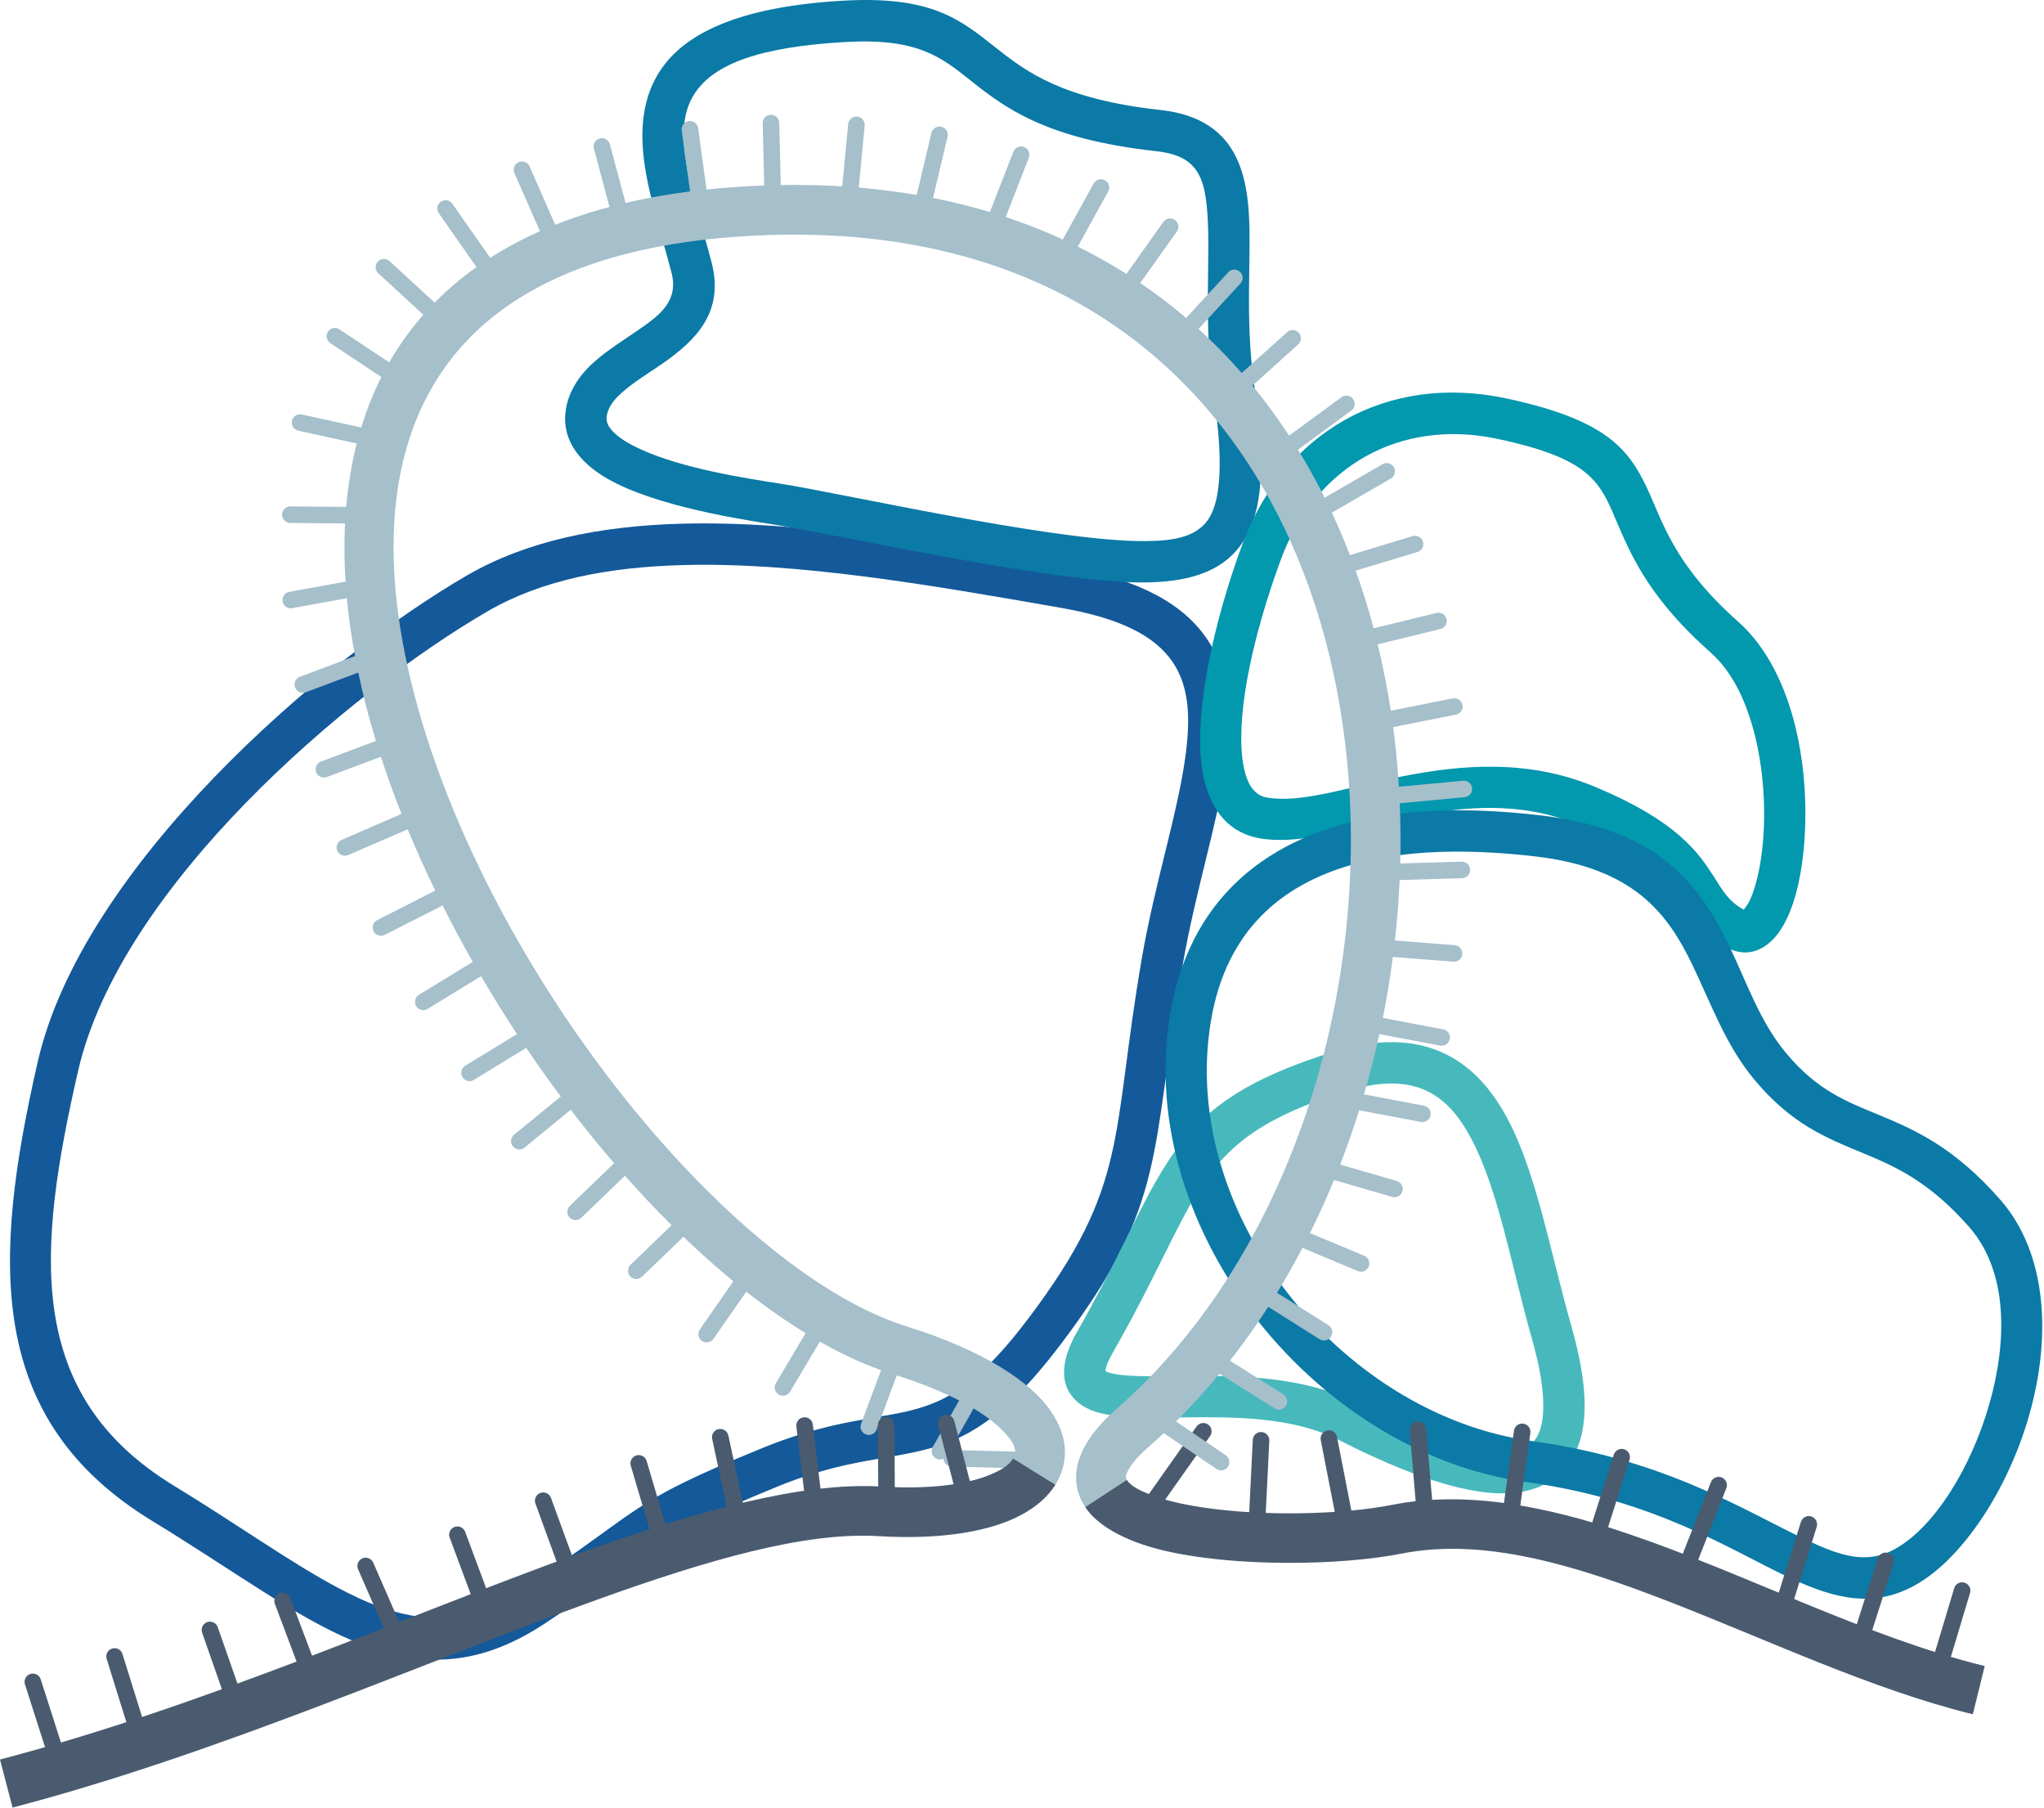
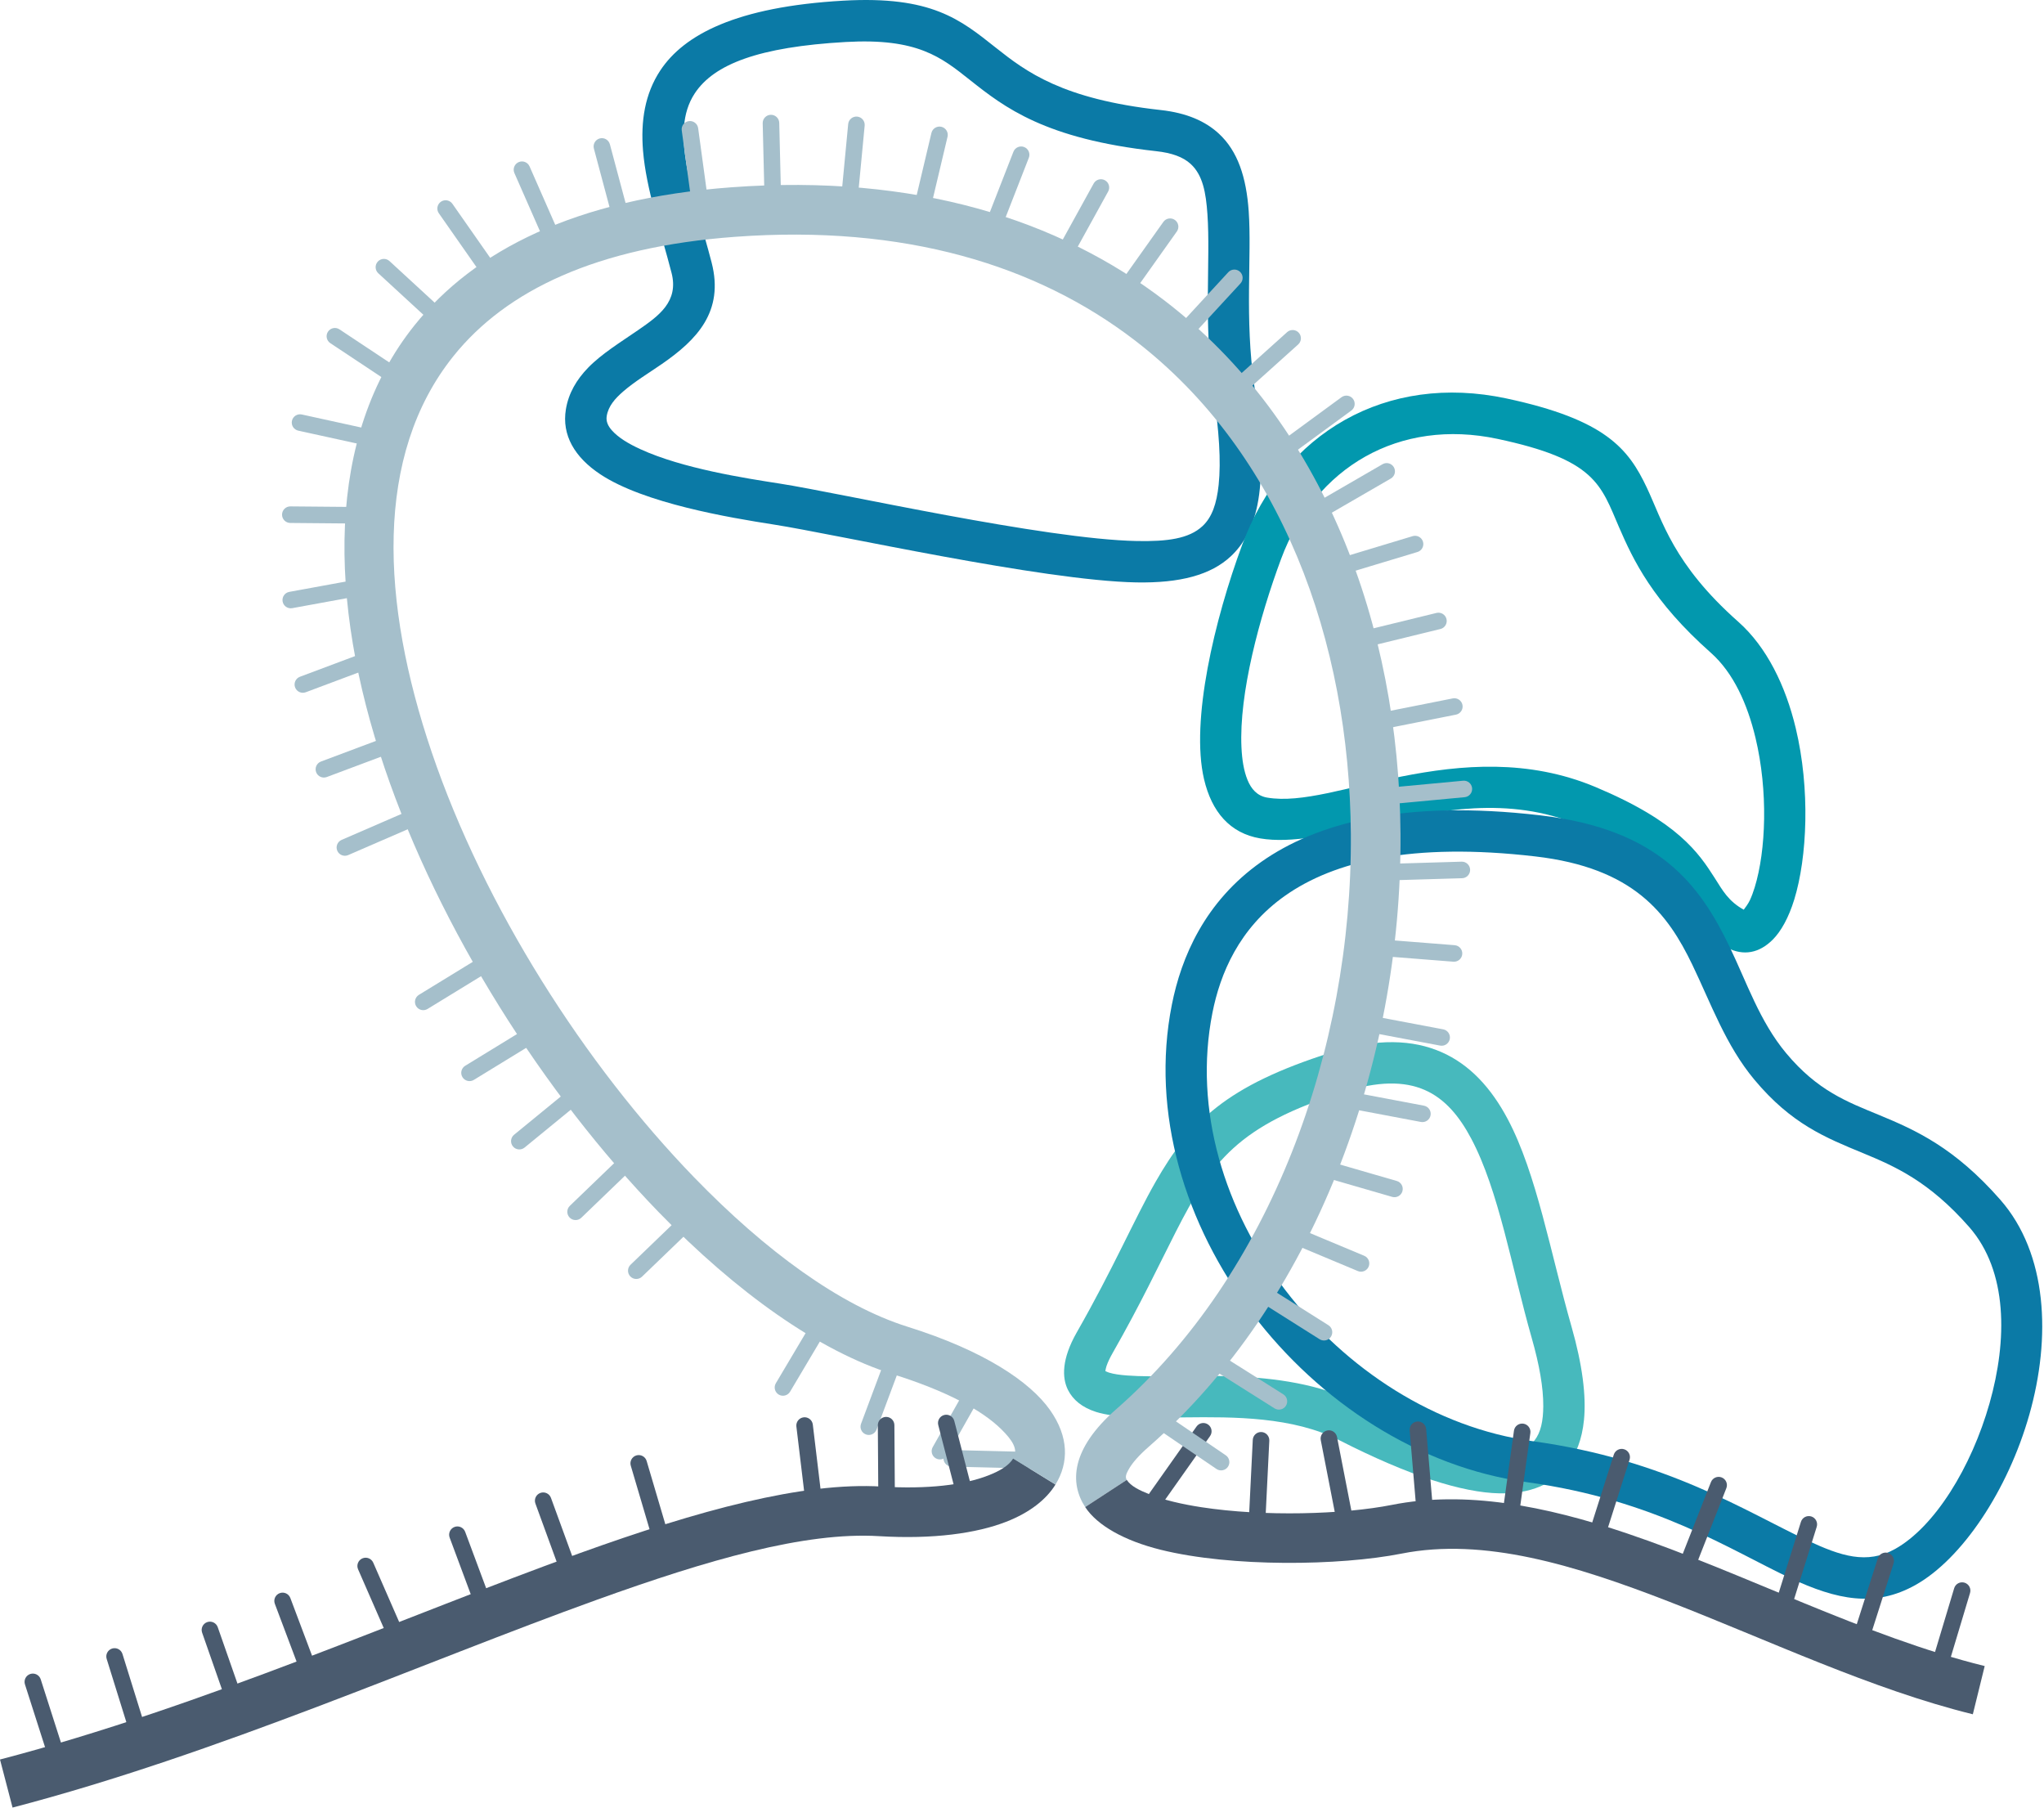
<svg xmlns="http://www.w3.org/2000/svg" width="100%" height="100%" viewBox="0 0 1029 910" version="1.1" xml:space="preserve" style="fill-rule:evenodd;clip-rule:evenodd;stroke-linejoin:round;stroke-miterlimit:2;">
  <g transform="matrix(1,0,0,1,-5.842,-53.264)">
-     <path d="M24.846,587.675C1.796,688.333 -1.162,767.869 82.58,818.895C122.873,843.447 154.25,866.904 183.401,879.127C215.404,892.545 245.018,893.481 279.716,870.709C341.188,830.363 329.394,829.343 396.952,801.638C423.463,790.766 442.212,788.684 458.377,785.742C485.518,780.803 506.43,774.202 540.316,729.272C593.803,658.356 584.777,634.098 601.264,538.775C607.719,501.456 619.02,466.943 623.123,437.715C626.598,412.96 624.857,391.654 613.406,374.784C602.137,358.181 581.085,345.265 543.796,338.739C476.189,326.909 408.135,315.251 348.834,316.87C307.822,317.991 270.892,325.479 240.764,342.995C167.064,385.844 47.302,489.613 24.846,587.675L24.846,587.675ZM45.154,592.325C66.472,499.228 181.266,401.685 251.236,361.005C278.576,345.11 312.185,338.713 349.402,337.696C407.444,336.111 474.034,347.681 540.204,359.261C569.809,364.441 587.222,373.303 596.169,386.485C604.934,399.399 605.152,415.868 602.492,434.819C598.415,463.86 587.149,498.145 580.736,535.225C565.053,625.9 574.563,649.268 523.684,716.728C494.95,754.825 477.661,761.057 454.646,765.246C437.374,768.389 417.375,770.745 389.048,782.362C319.512,810.879 331.556,811.765 268.284,853.291C234.69,875.34 207.003,869.225 174.805,851.857C151.029,839.032 125.046,820.375 93.42,801.105C18.123,755.224 24.428,682.833 45.154,592.325Z" style="fill:rgb(20,89,154);" />
    <path d="M430.41,53.6C376.494,56.656 350.128,70.765 338.245,88.739C330.507,100.443 328.335,114.182 329.555,129.115C331.129,148.367 338.548,169.823 343.914,190.604C347.643,205.046 337.476,212.247 327.222,219.329C318.312,225.483 308.754,231.302 301.902,238.363C296.108,244.334 292.06,251.158 290.721,259.312C288.591,272.287 295.124,283.411 308.018,291.976C330.015,306.588 372.903,313.788 395.397,317.293C426.195,322.09 530.629,345.529 577.804,346.415C600.03,346.832 615.457,342.641 625.483,333.261C631.965,327.197 636.489,318.899 638.819,307.591C641.724,293.484 641.156,273.956 637.308,247.501C632.327,213.255 636.082,182.478 634.468,159.544C633.272,142.549 629.005,129.307 619.353,120.449C612.736,114.377 603.462,110.112 590.139,108.646C540.623,103.197 522.408,89.356 507.161,77.27C489.275,63.092 474.826,51.082 430.411,53.6L430.41,53.6ZM431.59,74.4C467.814,72.347 479.632,82.033 494.22,93.597C511.447,107.252 531.912,123.197 587.861,129.354C595.709,130.218 601.369,132.222 605.266,135.798C611.387,141.415 612.928,150.231 613.686,161.006C615.329,184.343 611.623,215.654 616.692,250.499C619.549,270.139 620.596,285.483 619.338,297.327C618.336,306.755 616.029,313.577 611.25,318.047C604.378,324.477 593.431,325.871 578.196,325.585C531.74,324.713 428.932,301.432 398.603,296.707C380.962,293.959 349.499,289.13 328.205,279.348C322.292,276.631 317.217,273.62 313.918,269.931C312.017,267.806 310.823,265.466 311.279,262.688C312.117,257.582 315.544,253.807 319.611,250.279C325.327,245.321 332.432,241.05 339.062,236.471C356.616,224.346 370.47,210.119 364.086,185.396C359.815,168.858 354.074,151.9 351.421,136.064C349.192,122.753 348.95,110.322 355.624,100.228C365.29,85.607 387.731,76.886 431.589,74.4L431.59,74.4Z" style="fill:rgb(11,122,166);" />
    <path d="M880.907,366.202C848.13,337.17 842.784,315.415 834.912,298.766C825.619,279.111 814.09,264.456 764.172,253.812C703.883,240.957 652.168,270.911 631.233,327.379C617.192,365.251 605.146,416.102 611.968,445.389C615.824,461.943 625.073,472.676 640.246,475.268C655.886,477.94 676.149,473.283 699.134,468.07C729.382,461.21 765.106,453.572 800.973,468.607C835.663,483.148 844.778,495.834 851.599,506.546C857.565,515.912 862.531,523.755 875.251,530.271C883.635,534.566 891.485,533.023 898.299,526.216C902.455,522.063 906.317,515.133 909.114,506.044C915.644,484.823 917.208,450.47 909.862,419.787C904.751,398.441 895.294,378.946 880.907,366.202ZM883.685,511.159C875.914,506.851 873.025,501.405 869.172,495.354C861.009,482.538 850.533,466.792 809.027,449.393C775.176,435.203 741.456,438.159 711.326,444.135C684.535,449.449 661.027,457.683 643.754,454.732C638.782,453.883 635.757,450.489 633.851,445.793C632.005,441.248 631.115,435.684 630.824,429.46C629.555,402.348 639.802,364.197 650.767,334.621C667.947,288.281 710.352,263.638 759.828,274.188C783.875,279.315 797.158,284.928 805.415,292.336C813.403,299.504 816.387,308.191 820.849,318.506C828.084,335.235 837.842,355.887 867.093,381.798C878.524,391.923 885.541,407.677 889.601,424.638C896.012,451.415 894.901,481.398 889.202,499.917C888.477,502.274 887.678,504.426 886.799,506.328C885.99,508.08 884.498,510.112 883.685,511.159Z" style="fill:rgb(2,152,174);" />
    <path d="M547.954,723.835C540.258,737.315 540.433,746.741 543.476,752.853C545.951,757.823 550.564,761.688 557.577,763.936C567.28,767.047 583.462,766.899 602.293,766.694C626.9,766.425 656.72,766.278 680.27,778.281C715.218,796.094 741.955,804.555 760.689,804.936C776.472,805.258 787.569,800.19 794.658,791.263C799.29,785.429 802.289,777.71 803.253,768.004C804.456,755.897 802.453,740.201 797.017,721.143C786.415,683.975 779.434,644.046 764.91,616.639C756.594,600.947 745.822,589.097 731.436,582.81C717.256,576.613 699.268,575.653 675.855,583.07C623.434,599.673 604.919,617.764 587.543,648.231C576.761,667.139 566.537,691.286 547.954,723.835L547.954,723.835ZM562.305,743.385C562.398,742.788 562.592,741.723 562.875,740.885C563.54,738.911 564.604,736.69 566.046,734.165C580.087,709.573 589.396,689.745 597.753,673.331C615.789,637.904 629.097,619.733 682.145,602.93C699.4,597.465 712.643,597.333 723.093,601.9C733.335,606.376 740.581,615.223 746.502,626.395C760.449,652.713 766.802,691.165 776.983,726.857C780.815,740.29 782.82,751.72 782.765,761.087C782.722,768.443 781.54,774.28 778.342,778.308C773.603,784.276 765.008,785.18 752.97,783.374C736.927,780.968 715.959,773.088 689.73,759.719C670.524,749.93 647.74,746.798 626.025,746.033C605.97,745.326 586.94,746.641 573.307,745.611C569.782,745.345 566.694,744.939 564.178,744.173C563.573,743.989 562.791,743.627 562.305,743.385Z" style="fill:rgb(71,185,189);" />
    <path d="M774.584,799.32C839.147,808.176 877.51,833.769 907.059,847.573C930.74,858.635 949.744,862.467 970.084,851.091C993.504,837.994 1016.63,803.527 1027.47,765.276C1038.48,726.439 1036.64,684.266 1012.83,657.129C989.709,630.785 970.153,622.071 951.723,614.446C935.871,607.888 920.898,602.404 905.002,583.331C891.713,567.386 885.287,547.919 876.535,529.761C861.562,498.693 841.163,470.628 781.204,463.653C711.842,455.584 668.324,467.752 640.911,487.003C612.312,507.087 600.501,535.154 595.782,558.976C574.169,668.081 665.834,784.403 774.584,799.32L774.584,799.32ZM777.416,778.68C679.671,765.273 596.793,661.087 616.218,563.024C620.075,543.552 629.507,520.469 652.884,504.052C677.449,486.801 716.642,477.116 778.796,484.347C828.377,490.115 845.387,513.116 857.768,538.806C867.253,558.487 874.595,579.386 888.998,596.669C907.717,619.13 925.091,625.974 943.759,633.697C959.849,640.354 976.986,647.872 997.171,670.871C1016.66,693.08 1016.44,727.81 1007.43,759.595C998.256,791.965 979.734,821.825 959.916,832.909C945.66,840.881 932.473,836.45 915.877,828.697C885.021,814.284 844.83,787.927 777.416,778.68L777.416,778.68Z" style="fill:rgb(11,122,166);" />
    <g transform="matrix(0.995,0.099,-0.099,0.995,77.167,-26.804)">
      <path d="M863.01,792.133L876.01,746.133C876.635,743.92 875.346,741.616 873.133,740.99C870.92,740.365 868.616,741.654 867.99,743.867L854.99,789.867C854.365,792.08 855.654,794.384 857.867,795.01C860.08,795.635 862.384,794.346 863.01,792.133Z" style="fill:rgb(74,91,111);" />
    </g>
    <g transform="matrix(1,0,0,1,-50.764,39.717)">
      <path d="M862.971,792.263L876.971,748.263C877.668,746.072 876.455,743.727 874.263,743.029C872.072,742.332 869.727,743.545 869.029,745.737L855.029,789.737C854.332,791.928 855.545,794.273 857.737,794.971C859.928,795.668 862.273,794.455 862.971,792.263Z" style="fill:rgb(74,91,111);" />
    </g>
    <g transform="matrix(0.983,-0.183,0.183,0.983,-223.092,197.471)">
      <path d="M862.953,792.318L876.953,750.318C877.68,748.136 876.499,745.774 874.318,745.047C872.136,744.32 869.774,745.501 869.047,747.682L855.047,789.682C854.32,791.864 855.501,794.226 857.682,794.953C859.864,795.68 862.226,794.499 862.953,792.318Z" style="fill:rgb(74,91,111);" />
    </g>
    <g transform="matrix(0.89,-0.456,0.456,0.89,-402.005,502.641)">
      <path d="M862.855,792.581L878.855,753.581C879.728,751.454 878.709,749.018 876.581,748.145C874.454,747.272 872.018,748.291 871.145,750.419L855.145,789.419C854.272,791.546 855.291,793.982 857.419,794.855C859.546,795.728 861.982,794.709 862.855,792.581Z" style="fill:rgb(74,91,111);" />
    </g>
    <g transform="matrix(0.871,-0.492,0.492,0.871,-454.05,554.501)">
      <path d="M862.953,792.318L876.953,750.318C877.68,748.136 876.499,745.774 874.318,745.047C872.136,744.32 869.774,745.501 869.047,747.682L855.047,789.682C854.32,791.864 855.501,794.226 857.682,794.953C859.864,795.68 862.226,794.499 862.953,792.318Z" style="fill:rgb(74,91,111);" />
    </g>
    <g transform="matrix(0.971,-0.24,0.24,0.971,-385.3,258.051)">
      <path d="M862.991,792.197L874.991,752.197C875.652,749.995 874.4,747.67 872.197,747.009C869.995,746.348 867.67,747.6 867.009,749.803L855.009,789.803C854.348,792.005 855.6,794.33 857.803,794.991C860.005,795.652 862.33,794.4 862.991,792.197Z" style="fill:rgb(74,91,111);" />
    </g>
    <g transform="matrix(0.957,0.289,-0.289,0.957,-5.556,-197.982)">
      <path d="M862.953,792.318L875.953,753.318C876.68,751.136 875.499,748.774 873.318,748.047C871.136,747.32 868.774,748.501 868.047,750.682L855.047,789.682C854.32,791.864 855.501,794.226 857.682,794.953C859.864,795.68 862.226,794.499 862.953,792.318Z" style="fill:rgb(74,91,111);" />
    </g>
    <g transform="matrix(-0.265,0.964,-0.964,-0.265,1574.92,146.392)">
      <path d="M862.943,792.346L876.943,751.346C877.686,749.17 876.523,746.8 874.346,746.057C872.17,745.314 869.8,746.477 869.057,748.654L855.057,789.654C854.314,791.83 855.477,794.2 857.654,794.943C859.83,795.686 862.2,794.523 862.943,792.346Z" style="fill:rgb(165,191,203);" />
    </g>
    <g transform="matrix(-0.284,0.959,-0.959,-0.284,1617.93,137.864)">
      <path d="M863.01,792.131L874.01,753.131C874.634,750.918 873.344,748.614 871.131,747.99C868.918,747.366 866.614,748.656 865.99,750.869L854.99,789.869C854.366,792.082 855.656,794.386 857.869,795.01C860.082,795.634 862.386,794.344 863.01,792.131Z" style="fill:rgb(165,191,203);" />
    </g>
    <g transform="matrix(-0.284,0.959,-0.959,-0.284,1640.62,103.065)">
      <path d="M863.01,792.131L874.01,753.131C874.634,750.918 873.344,748.614 871.131,747.99C868.918,747.366 866.614,748.656 865.99,750.869L854.99,789.869C854.366,792.082 855.656,794.386 857.869,795.01C860.082,795.634 862.386,794.344 863.01,792.131Z" style="fill:rgb(165,191,203);" />
    </g>
    <g transform="matrix(-0.121,0.993,-0.993,-0.121,1543.02,-83.722)">
      <path d="M863.01,792.131L874.01,753.131C874.634,750.918 873.344,748.614 871.131,747.99C868.918,747.366 866.614,748.656 865.99,750.869L854.99,789.869C854.366,792.082 855.656,794.386 857.869,795.01C860.082,795.634 862.386,794.344 863.01,792.131Z" style="fill:rgb(165,191,203);" />
    </g>
    <g transform="matrix(-0.007,1,-1,-0.007,1465.94,-213.033)">
      <path d="M863.01,792.131L874.01,753.131C874.634,750.918 873.344,748.614 871.131,747.99C868.918,747.366 866.614,748.656 865.99,750.869L854.99,789.869C854.366,792.082 855.656,794.386 857.869,795.01C860.082,795.634 862.386,794.344 863.01,792.131Z" style="fill:rgb(165,191,203);" />
    </g>
    <g transform="matrix(0.088,0.996,-0.996,0.088,1394.36,-318.797)">
      <path d="M863.01,792.131L874.01,753.131C874.634,750.918 873.344,748.614 871.131,747.99C868.918,747.366 866.614,748.656 865.99,750.869L854.99,789.869C854.366,792.082 855.656,794.386 857.869,795.01C860.082,795.634 862.386,794.344 863.01,792.131Z" style="fill:rgb(165,191,203);" />
    </g>
    <g transform="matrix(0.088,0.996,-0.996,0.088,1404.04,-357.227)">
      <path d="M863.01,792.131L874.01,753.131C874.634,750.918 873.344,748.614 871.131,747.99C868.918,747.366 866.614,748.656 865.99,750.869L854.99,789.869C854.366,792.082 855.656,794.386 857.869,795.01C860.082,795.634 862.386,794.344 863.01,792.131Z" style="fill:rgb(165,191,203);" />
    </g>
    <g transform="matrix(0.195,0.981,-0.981,0.195,1305.89,-466.935)">
      <path d="M863.01,792.131L874.01,753.131C874.634,750.918 873.344,748.614 871.131,747.99C868.918,747.366 866.614,748.656 865.99,750.869L854.99,789.869C854.366,792.082 855.656,794.386 857.869,795.01C860.082,795.634 862.386,794.344 863.01,792.131Z" style="fill:rgb(165,191,203);" />
    </g>
    <g transform="matrix(0.3,0.954,-0.954,0.3,1198.18,-564.435)">
      <path d="M863.01,792.131L874.01,753.131C874.634,750.918 873.344,748.614 871.131,747.99C868.918,747.366 866.614,748.656 865.99,750.869L854.99,789.869C854.366,792.082 855.656,794.386 857.869,795.01C860.082,795.634 862.386,794.344 863.01,792.131Z" style="fill:rgb(165,191,203);" />
    </g>
    <g transform="matrix(0.36,0.933,-0.933,0.36,1131.21,-632.049)">
      <path d="M863.01,792.131L874.01,753.131C874.634,750.918 873.344,748.614 871.131,747.99C868.918,747.366 866.614,748.656 865.99,750.869L854.99,789.869C854.366,792.082 855.656,794.386 857.869,795.01C860.082,795.634 862.386,794.344 863.01,792.131Z" style="fill:rgb(165,191,203);" />
    </g>
    <g transform="matrix(0.454,0.891,-0.891,0.454,1013.05,-707.689)">
      <path d="M863.01,792.131L874.01,753.131C874.634,750.918 873.344,748.614 871.131,747.99C868.918,747.366 866.614,748.656 865.99,750.869L854.99,789.869C854.366,792.082 855.656,794.386 857.869,795.01C860.082,795.634 862.386,794.344 863.01,792.131Z" style="fill:rgb(165,191,203);" />
    </g>
    <g transform="matrix(0.492,0.87,-0.87,0.492,956.193,-761.06)">
      <path d="M863.01,792.131L874.01,753.131C874.634,750.918 873.344,748.614 871.131,747.99C868.918,747.366 866.614,748.656 865.99,750.869L854.99,789.869C854.366,792.082 855.656,794.386 857.869,795.01C860.082,795.634 862.386,794.344 863.01,792.131Z" style="fill:rgb(165,191,203);" />
    </g>
    <g transform="matrix(0.538,0.843,-0.843,0.538,884.093,-810.865)">
      <path d="M863.01,792.131L874.01,753.131C874.634,750.918 873.344,748.614 871.131,747.99C868.918,747.366 866.614,748.656 865.99,750.869L854.99,789.869C854.366,792.082 855.656,794.386 857.869,795.01C860.082,795.634 862.386,794.344 863.01,792.131Z" style="fill:rgb(165,191,203);" />
    </g>
    <g transform="matrix(0.717,0.697,-0.697,0.717,604.289,-855.051)">
      <path d="M863.01,792.131L874.01,753.131C874.634,750.918 873.344,748.614 871.131,747.99C868.918,747.366 866.614,748.656 865.99,750.869L854.99,789.869C854.366,792.082 855.656,794.386 857.869,795.01C860.082,795.634 862.386,794.344 863.01,792.131Z" style="fill:rgb(165,191,203);" />
    </g>
    <g transform="matrix(0.788,0.616,-0.616,0.788,461.33,-871.936)">
      <path d="M863.01,792.131L874.01,753.131C874.634,750.918 873.344,748.614 871.131,747.99C868.918,747.366 866.614,748.656 865.99,750.869L854.99,789.869C854.366,792.082 855.656,794.386 857.869,795.01C860.082,795.634 862.386,794.344 863.01,792.131Z" style="fill:rgb(165,191,203);" />
    </g>
    <g transform="matrix(0.845,0.534,-0.534,0.845,323.009,-876.475)">
      <path d="M863.01,792.131L874.01,753.131C874.634,750.918 873.344,748.614 871.131,747.99C868.918,747.366 866.614,748.656 865.99,750.869L854.99,789.869C854.366,792.082 855.656,794.386 857.869,795.01C860.082,795.634 862.386,794.344 863.01,792.131Z" style="fill:rgb(165,191,203);" />
    </g>
    <g transform="matrix(0.892,0.453,-0.453,0.892,191.868,-871.777)">
      <path d="M863.01,792.131L874.01,753.131C874.634,750.918 873.344,748.614 871.131,747.99C868.918,747.366 866.614,748.656 865.99,750.869L854.99,789.869C854.366,792.082 855.656,794.386 857.869,795.01C860.082,795.634 862.386,794.344 863.01,792.131Z" style="fill:rgb(165,191,203);" />
    </g>
    <g transform="matrix(0.942,0.336,-0.336,0.942,28.029,-833.331)">
      <path d="M863.01,792.131L874.01,753.131C874.634,750.918 873.344,748.614 871.131,747.99C868.918,747.366 866.614,748.656 865.99,750.869L854.99,789.869C854.366,792.082 855.656,794.386 857.869,795.01C860.082,795.634 862.386,794.344 863.01,792.131Z" style="fill:rgb(165,191,203);" />
    </g>
    <g transform="matrix(0.974,0.227,-0.227,0.974,-116.606,-782.293)">
      <path d="M863.01,792.131L874.01,753.131C874.634,750.918 873.344,748.614 871.131,747.99C868.918,747.366 866.614,748.656 865.99,750.869L854.99,789.869C854.366,792.082 855.656,794.386 857.869,795.01C860.082,795.634 862.386,794.344 863.01,792.131Z" style="fill:rgb(165,191,203);" />
    </g>
    <g transform="matrix(0.995,0.097,-0.097,0.995,-272.798,-701.478)">
      <path d="M863.01,792.131L874.01,753.131C874.634,750.918 873.344,748.614 871.131,747.99C868.918,747.366 866.614,748.656 865.99,750.869L854.99,789.869C854.366,792.082 855.656,794.386 857.869,795.01C860.082,795.634 862.386,794.344 863.01,792.131Z" style="fill:rgb(165,191,203);" />
    </g>
    <g transform="matrix(0.999,-0.042,0.042,0.999,-421.912,-593.568)">
      <path d="M863.01,792.131L874.01,753.131C874.634,750.918 873.344,748.614 871.131,747.99C868.918,747.366 866.614,748.656 865.99,750.869L854.99,789.869C854.366,792.082 855.656,794.386 857.869,795.01C860.082,795.634 862.386,794.344 863.01,792.131Z" style="fill:rgb(165,191,203);" />
    </g>
    <g transform="matrix(0.984,-0.179,0.179,0.984,-553.7,-468.132)">
      <path d="M863.01,792.131L874.01,753.131C874.634,750.918 873.344,748.614 871.131,747.99C868.918,747.366 866.614,748.656 865.99,750.869L854.99,789.869C854.366,792.082 855.656,794.386 857.869,795.01C860.082,795.634 862.386,794.344 863.01,792.131Z" style="fill:rgb(165,191,203);" />
    </g>
    <g transform="matrix(0.956,-0.295,0.295,0.956,-659.593,-347.05)">
      <path d="M863.01,792.131L874.01,753.131C874.634,750.918 873.344,748.614 871.131,747.99C868.918,747.366 866.614,748.656 865.99,750.869L854.99,789.869C854.366,792.082 855.656,794.386 857.869,795.01C860.082,795.634 862.386,794.344 863.01,792.131Z" style="fill:rgb(165,191,203);" />
    </g>
    <g transform="matrix(0.917,-0.399,0.399,0.917,-744.659,-224.099)">
      <path d="M863.01,792.131L874.01,753.131C874.634,750.918 873.344,748.614 871.131,747.99C868.918,747.366 866.614,748.656 865.99,750.869L854.99,789.869C854.366,792.082 855.656,794.386 857.869,795.01C860.082,795.634 862.386,794.344 863.01,792.131Z" style="fill:rgb(165,191,203);" />
    </g>
    <g transform="matrix(0.86,-0.511,0.511,0.86,-823.624,-75.177)">
      <path d="M863.01,792.131L874.01,753.131C874.634,750.918 873.344,748.614 871.131,747.99C868.918,747.366 866.614,748.656 865.99,750.869L854.99,789.869C854.366,792.082 855.656,794.386 857.869,795.01C860.082,795.634 862.386,794.344 863.01,792.131Z" style="fill:rgb(165,191,203);" />
    </g>
    <g transform="matrix(0.772,-0.636,0.636,0.772,-881.297,111.465)">
      <path d="M863.01,792.131L874.01,753.131C874.634,750.918 873.344,748.614 871.131,747.99C868.918,747.366 866.614,748.656 865.99,750.869L854.99,789.869C854.366,792.082 855.656,794.386 857.869,795.01C860.082,795.634 862.386,794.344 863.01,792.131Z" style="fill:rgb(165,191,203);" />
    </g>
    <g transform="matrix(0.633,-0.774,0.774,0.633,-902.582,355.591)">
      <path d="M863.01,792.131L874.01,753.131C874.634,750.918 873.344,748.614 871.131,747.99C868.918,747.366 866.614,748.656 865.99,750.869L854.99,789.869C854.366,792.082 855.656,794.386 857.869,795.01C860.082,795.634 862.386,794.344 863.01,792.131Z" style="fill:rgb(165,191,203);" />
    </g>
    <g transform="matrix(0.452,-0.892,0.892,0.452,-864.918,623.884)">
      <path d="M863.01,792.131L874.01,753.131C874.634,750.918 873.344,748.614 871.131,747.99C868.918,747.366 866.614,748.656 865.99,750.869L854.99,789.869C854.366,792.082 855.656,794.386 857.869,795.01C860.082,795.634 862.386,794.344 863.01,792.131Z" style="fill:rgb(165,191,203);" />
    </g>
    <g transform="matrix(0.306,-0.952,0.952,0.306,-807.694,820.643)">
      <path d="M863.01,792.131L874.01,753.131C874.634,750.918 873.344,748.614 871.131,747.99C868.918,747.366 866.614,748.656 865.99,750.869L854.99,789.869C854.366,792.082 855.656,794.386 857.869,795.01C860.082,795.634 862.386,794.344 863.01,792.131Z" style="fill:rgb(165,191,203);" />
    </g>
    <g transform="matrix(-0.059,-0.998,0.998,-0.059,-542.28,1178.59)">
      <path d="M863.01,792.131L874.01,753.131C874.634,750.918 873.344,748.614 871.131,747.99C868.918,747.366 866.614,748.656 865.99,750.869L854.99,789.869C854.366,792.082 855.656,794.386 857.869,795.01C860.082,795.634 862.386,794.344 863.01,792.131Z" style="fill:rgb(165,191,203);" />
    </g>
    <g transform="matrix(-0.263,-0.965,0.965,-0.263,-344.873,1349.65)">
      <path d="M863.01,792.131L874.01,753.131C874.634,750.918 873.344,748.614 871.131,747.99C868.918,747.366 866.614,748.656 865.99,750.869L854.99,789.869C854.366,792.082 855.656,794.386 857.869,795.01C860.082,795.634 862.386,794.344 863.01,792.131Z" style="fill:rgb(165,191,203);" />
    </g>
    <g transform="matrix(-0.44,-0.898,0.898,-0.44,-140.275,1467.42)">
      <path d="M863.01,792.131L874.01,753.131C874.634,750.918 873.344,748.614 871.131,747.99C868.918,747.366 866.614,748.656 865.99,750.869L854.99,789.869C854.366,792.082 855.656,794.386 857.869,795.01C860.082,795.634 862.386,794.344 863.01,792.131Z" style="fill:rgb(165,191,203);" />
    </g>
    <g transform="matrix(-0.592,-0.806,0.806,-0.592,67.232,1544.21)">
      <path d="M863.01,792.131L874.01,753.131C874.634,750.918 873.344,748.614 871.131,747.99C868.918,747.366 866.614,748.656 865.99,750.869L854.99,789.869C854.366,792.082 855.656,794.386 857.869,795.01C860.082,795.634 862.386,794.344 863.01,792.131Z" style="fill:rgb(165,191,203);" />
    </g>
    <g transform="matrix(-0.592,-0.806,0.806,-0.592,77.823,1586.88)">
      <path d="M863.01,792.131L874.01,753.131C874.634,750.918 873.344,748.614 871.131,747.99C868.918,747.366 866.614,748.656 865.99,750.869L854.99,789.869C854.366,792.082 855.656,794.386 857.869,795.01C860.082,795.634 862.386,794.344 863.01,792.131Z" style="fill:rgb(165,191,203);" />
    </g>
    <g transform="matrix(-0.632,-0.775,0.775,-0.632,146.506,1629.36)">
      <path d="M863.01,792.131L874.01,753.131C874.634,750.918 873.344,748.614 871.131,747.99C868.918,747.366 866.614,748.656 865.99,750.869L854.99,789.869C854.366,792.082 855.656,794.386 857.869,795.01C860.082,795.634 862.386,794.344 863.01,792.131Z" style="fill:rgb(165,191,203);" />
    </g>
    <g transform="matrix(-0.678,-0.735,0.735,-0.678,234.755,1669.42)">
-       <path d="M863.01,792.131L874.01,753.131C874.634,750.918 873.344,748.614 871.131,747.99C868.918,747.366 866.614,748.656 865.99,750.869L854.99,789.869C854.366,792.082 855.656,794.386 857.869,795.01C860.082,795.634 862.386,794.344 863.01,792.131Z" style="fill:rgb(165,191,203);" />
-     </g>
+       </g>
    <g transform="matrix(-0.734,-0.679,0.679,-0.734,346.88,1700.26)">
      <path d="M863.01,792.131L874.01,753.131C874.634,750.918 873.344,748.614 871.131,747.99C868.918,747.366 866.614,748.656 865.99,750.869L854.99,789.869C854.366,792.082 855.656,794.386 857.869,795.01C860.082,795.634 862.386,794.344 863.01,792.131Z" style="fill:rgb(165,191,203);" />
    </g>
    <g transform="matrix(-0.734,-0.679,0.679,-0.734,370.18,1735.97)">
      <path d="M863.01,792.131L874.01,753.131C874.634,750.918 873.344,748.614 871.131,747.99C868.918,747.366 866.614,748.656 865.99,750.869L854.99,789.869C854.366,792.082 855.656,794.386 857.869,795.01C860.082,795.634 862.386,794.344 863.01,792.131Z" style="fill:rgb(165,191,203);" />
    </g>
    <g transform="matrix(-0.82,-0.573,0.573,-0.82,549.788,1742.81)">
      <path d="M863.01,792.131L874.01,753.131C874.634,750.918 873.344,748.614 871.131,747.99C868.918,747.366 866.614,748.656 865.99,750.869L854.99,789.869C854.366,792.082 855.656,794.386 857.869,795.01C860.082,795.634 862.386,794.344 863.01,792.131Z" style="fill:rgb(165,191,203);" />
    </g>
    <g transform="matrix(-0.863,-0.505,0.505,-0.863,666.652,1751.54)">
      <path d="M863.01,792.131L874.01,753.131C874.634,750.918 873.344,748.614 871.131,747.99C868.918,747.366 866.614,748.656 865.99,750.869L854.99,789.869C854.366,792.082 855.656,794.386 857.869,795.01C860.082,795.634 862.386,794.344 863.01,792.131Z" style="fill:rgb(165,191,203);" />
    </g>
    <g transform="matrix(-0.863,-0.505,0.505,-0.863,697.214,1781.19)">
      <path d="M863.01,792.131L874.01,753.131C874.634,750.918 873.344,748.614 871.131,747.99C868.918,747.366 866.614,748.656 865.99,750.869L854.99,789.869C854.366,792.082 855.656,794.386 857.869,795.01C860.082,795.634 862.386,794.344 863.01,792.131Z" style="fill:rgb(165,191,203);" />
    </g>
    <g transform="matrix(-0.945,-0.327,0.327,-0.945,937.831,1719.93)">
-       <path d="M863.01,792.131L874.01,753.131C874.634,750.918 873.344,748.614 871.131,747.99C868.918,747.366 866.614,748.656 865.99,750.869L854.99,789.869C854.366,792.082 855.656,794.386 857.869,795.01C860.082,795.634 862.386,794.344 863.01,792.131Z" style="fill:rgb(165,191,203);" />
-     </g>
+       </g>
    <g transform="matrix(-0.966,-0.258,0.258,-0.966,1046.41,1702.53)">
      <path d="M863.01,792.131L874.01,753.131C874.634,750.918 873.344,748.614 871.131,747.99C868.918,747.366 866.614,748.656 865.99,750.869L854.99,789.869C854.366,792.082 855.656,794.386 857.869,795.01C860.082,795.634 862.386,794.344 863.01,792.131Z" style="fill:rgb(165,191,203);" />
    </g>
    <g transform="matrix(-0.997,-0.083,0.083,-0.997,1248.19,1593.33)">
      <path d="M863.01,792.131L874.01,753.131C874.634,750.918 873.344,748.614 871.131,747.99C868.918,747.366 866.614,748.656 865.99,750.869L854.99,789.869C854.366,792.082 855.656,794.386 857.869,795.01C860.082,795.634 862.386,794.344 863.01,792.131Z" style="fill:rgb(165,191,203);" />
    </g>
    <g transform="matrix(-0.971,-0.238,0.238,-0.971,1144.82,1720.95)">
      <path d="M863.01,792.131L874.01,753.131C874.634,750.918 873.344,748.614 871.131,747.99C868.918,747.366 866.614,748.656 865.99,750.869L854.99,789.869C854.366,792.082 855.656,794.386 857.869,795.01C860.082,795.634 862.386,794.344 863.01,792.131Z" style="fill:rgb(165,191,203);" />
    </g>
    <g transform="matrix(0.248,0.969,-0.969,0.248,1038.42,-241.235)">
      <path d="M863.01,792.131L874.01,753.131C874.634,750.918 873.344,748.614 871.131,747.99C868.918,747.366 866.614,748.656 865.99,750.869L854.99,789.869C854.366,792.082 855.656,794.386 857.869,795.01C860.082,795.634 862.386,794.344 863.01,792.131Z" style="fill:rgb(165,191,203);" />
    </g>
    <g transform="matrix(0.864,-0.504,0.504,0.864,-648.467,558.28)">
      <path d="M863.01,792.131L874.01,753.131C874.634,750.918 873.344,748.614 871.131,747.99C868.918,747.366 866.614,748.656 865.99,750.869L854.99,789.869C854.366,792.082 855.656,794.386 857.869,795.01C860.082,795.634 862.386,794.344 863.01,792.131Z" style="fill:rgb(74,91,111);" />
    </g>
    <g transform="matrix(0.961,-0.278,0.278,0.961,-593.193,289.809)">
      <path d="M863.01,792.131L874.01,753.131C874.634,750.918 873.344,748.614 871.131,747.99C868.918,747.366 866.614,748.656 865.99,750.869L854.99,789.869C854.366,792.082 855.656,794.386 857.869,795.01C860.082,795.634 862.386,794.344 863.01,792.131Z" style="fill:rgb(74,91,111);" />
    </g>
    <g transform="matrix(0.923,-0.384,0.384,0.923,-680.881,410.786)">
      <path d="M863.01,792.131L874.01,753.131C874.634,750.918 873.344,748.614 871.131,747.99C868.918,747.366 866.614,748.656 865.99,750.869L854.99,789.869C854.366,792.082 855.656,794.386 857.869,795.01C860.082,795.634 862.386,794.344 863.01,792.131Z" style="fill:rgb(74,91,111);" />
    </g>
    <g transform="matrix(0.884,-0.468,0.468,0.884,-752.575,519.073)">
-       <path d="M863.01,792.131L874.01,753.131C874.634,750.918 873.344,748.614 871.131,747.99C868.918,747.366 866.614,748.656 865.99,750.869L854.99,789.869C854.366,792.082 855.656,794.386 857.869,795.01C860.082,795.634 862.386,794.344 863.01,792.131Z" style="fill:rgb(74,91,111);" />
-     </g>
+       </g>
    <g transform="matrix(0.846,-0.533,0.533,0.846,-809.45,617.351)">
      <path d="M863.01,792.131L874.01,753.131C874.634,750.918 873.344,748.614 871.131,747.99C868.918,747.366 866.614,748.656 865.99,750.869L854.99,789.869C854.366,792.082 855.656,794.386 857.869,795.01C860.082,795.634 862.386,794.344 863.01,792.131Z" style="fill:rgb(74,91,111);" />
    </g>
    <g transform="matrix(0.834,-0.552,0.552,0.834,-1118.31,752.892)">
      <path d="M863.01,792.131L874.01,753.131C874.634,750.918 873.344,748.614 871.131,747.99C868.918,747.366 866.614,748.656 865.99,750.869L854.99,789.869C854.366,792.082 855.656,794.386 857.869,795.01C860.082,795.634 862.386,794.344 863.01,792.131Z" style="fill:rgb(74,91,111);" />
    </g>
    <g transform="matrix(0.838,-0.545,0.545,0.838,-1075.38,730.999)">
      <path d="M863.01,792.131L874.01,753.131C874.634,750.918 873.344,748.614 871.131,747.99C868.918,747.366 866.614,748.656 865.99,750.869L854.99,789.869C854.366,792.082 855.656,794.386 857.869,795.01C860.082,795.634 862.386,794.344 863.01,792.131Z" style="fill:rgb(74,91,111);" />
    </g>
    <g transform="matrix(0.807,-0.59,0.59,0.807,-909.658,732.184)">
      <path d="M863.01,792.131L874.01,753.131C874.634,750.918 873.344,748.614 871.131,747.99C868.918,747.366 866.614,748.656 865.99,750.869L854.99,789.869C854.366,792.082 855.656,794.386 857.869,795.01C860.082,795.634 862.386,794.344 863.01,792.131Z" style="fill:rgb(74,91,111);" />
    </g>
    <g transform="matrix(0.773,-0.634,0.634,0.773,-959.354,811.778)">
      <path d="M863.01,792.131L874.01,753.131C874.634,750.918 873.344,748.614 871.131,747.99C868.918,747.366 866.614,748.656 865.99,750.869L854.99,789.869C854.366,792.082 855.656,794.386 857.869,795.01C860.082,795.634 862.386,794.344 863.01,792.131Z" style="fill:rgb(74,91,111);" />
    </g>
    <g transform="matrix(0.805,-0.593,0.593,0.805,-998.18,769.625)">
      <path d="M863.01,792.131L874.01,753.131C874.634,750.918 873.344,748.614 871.131,747.99C868.918,747.366 866.614,748.656 865.99,750.869L854.99,789.869C854.366,792.082 855.656,794.386 857.869,795.01C860.082,795.634 862.386,794.344 863.01,792.131Z" style="fill:rgb(74,91,111);" />
    </g>
    <g transform="matrix(0.819,-0.574,0.574,0.819,-1032.65,757.169)">
      <path d="M863.01,792.131L874.01,753.131C874.634,750.918 873.344,748.614 871.131,747.99C868.918,747.366 866.614,748.656 865.99,750.869L854.99,789.869C854.366,792.082 855.656,794.386 857.869,795.01C860.082,795.634 862.386,794.344 863.01,792.131Z" style="fill:rgb(74,91,111);" />
    </g>
    <g transform="matrix(-0.811,0.585,-0.585,-0.811,1438.68,947.624)">
      <path d="M863.01,792.131L874.01,753.131C874.634,750.918 873.344,748.614 871.131,747.99C868.918,747.366 866.614,748.656 865.99,750.869L854.99,789.869C854.366,792.082 855.656,794.386 857.869,795.01C860.082,795.634 862.386,794.344 863.01,792.131Z" style="fill:rgb(74,91,111);" />
    </g>
    <g transform="matrix(1,-0.011,0.011,1,34.24,85.354)">
      <path d="M862.963,792.288L877.976,746.084C878.687,743.897 877.488,741.544 875.301,740.833C873.114,740.123 870.761,741.321 870.051,743.508L855.037,789.712C854.327,791.899 855.525,794.252 857.712,794.963C859.899,795.673 862.252,794.475 862.963,792.288Z" style="fill:rgb(74,91,111);" />
    </g>
    <g transform="matrix(0.998,0.065,-0.065,0.998,135.848,35.7)">
      <path d="M863.043,792.007L873.708,749.194C874.263,746.963 872.903,744.7 870.672,744.144C868.44,743.588 866.177,744.949 865.621,747.18L854.957,789.993C854.401,792.224 855.761,794.487 857.993,795.043C860.224,795.599 862.487,794.239 863.043,792.007Z" style="fill:rgb(74,91,111);" />
    </g>
    <g transform="matrix(0.999,0.05,-0.05,0.999,162.196,63.453)">
      <path d="M863.046,791.997L873.722,748.688C874.273,746.455 872.907,744.195 870.674,743.645C868.441,743.095 866.181,744.461 865.631,746.693L854.954,790.003C854.404,792.235 855.77,794.495 858.003,795.046C860.235,795.596 862.495,794.23 863.046,791.997Z" style="fill:rgb(74,91,111);" />
    </g>
    <path d="M12.158,963.095C115.379,936.144 218.907,889.981 306.092,858.586C362.076,838.427 410.986,824.231 448.248,826.477C475.823,828.139 497.428,825.035 512.295,819.275C524.506,814.545 532.704,807.81 537.204,800.494L515.911,787.394C513.707,790.977 509.244,793.647 503.265,795.963C490.854,800.771 472.77,802.91 449.752,801.523C409.921,799.122 357.465,813.515 297.622,835.064C211.067,866.232 108.317,912.15 5.842,938.905L12.158,963.095Z" style="fill:rgb(74,91,111);" />
    <path d="M537.204,800.494C543.996,789.454 543.924,776.402 534.426,762.966C524.426,748.822 501.418,733.18 462.734,721.071C428.743,710.43 391.175,682.913 355.34,645.937C300.268,589.11 249.62,509.843 223.149,431.816C197.627,356.586 194.046,282.486 234.107,232.528C260.694,199.374 306.3,177.585 375.917,172.466C461.205,166.195 527.787,186.765 576.956,224.44C650.877,281.082 685.236,375.814 685.894,473.21C686.631,582.175 645.212,694.844 567.77,762.592C544.751,782.729 544.311,799.833 552.155,811.836L573.083,798.16C572.164,796.754 572.805,795.146 573.868,793.187C575.818,789.588 579.277,785.741 584.23,781.408C666.827,709.151 711.679,589.259 710.894,473.041C710.182,367.772 672.058,265.816 592.161,204.596C538.784,163.696 466.67,140.726 374.083,147.534C295.469,153.314 244.626,179.449 214.603,216.888C169.748,272.824 170.899,355.615 199.474,439.847C227.1,521.278 279.913,604.03 337.388,663.335C376.584,703.78 418.085,733.29 455.266,744.929C481.871,753.257 499.918,762.833 509.914,772.661C515.495,778.149 518.657,782.931 515.911,787.394L537.204,800.494Z" style="fill:rgb(165,191,203);" />
    <path d="M552.155,811.836C558.178,821.053 571.819,828.783 590.212,833.343C625.807,842.167 680.284,841.428 711.428,835.262C752.943,827.043 798.643,841.022 846.021,859.408C896.302,878.92 948.28,903.658 999.014,916.138L1004.99,891.862C945.031,877.114 883.379,844.806 824.886,825.087C783.444,811.116 743.46,803.435 706.572,810.738C682.176,815.568 642.111,816.747 610.675,811.917C600.758,810.394 591.736,808.288 584.485,805.407C579.341,803.364 575.126,801.288 573.083,798.16L552.155,811.836Z" style="fill:rgb(74,91,111);" />
  </g>
</svg>